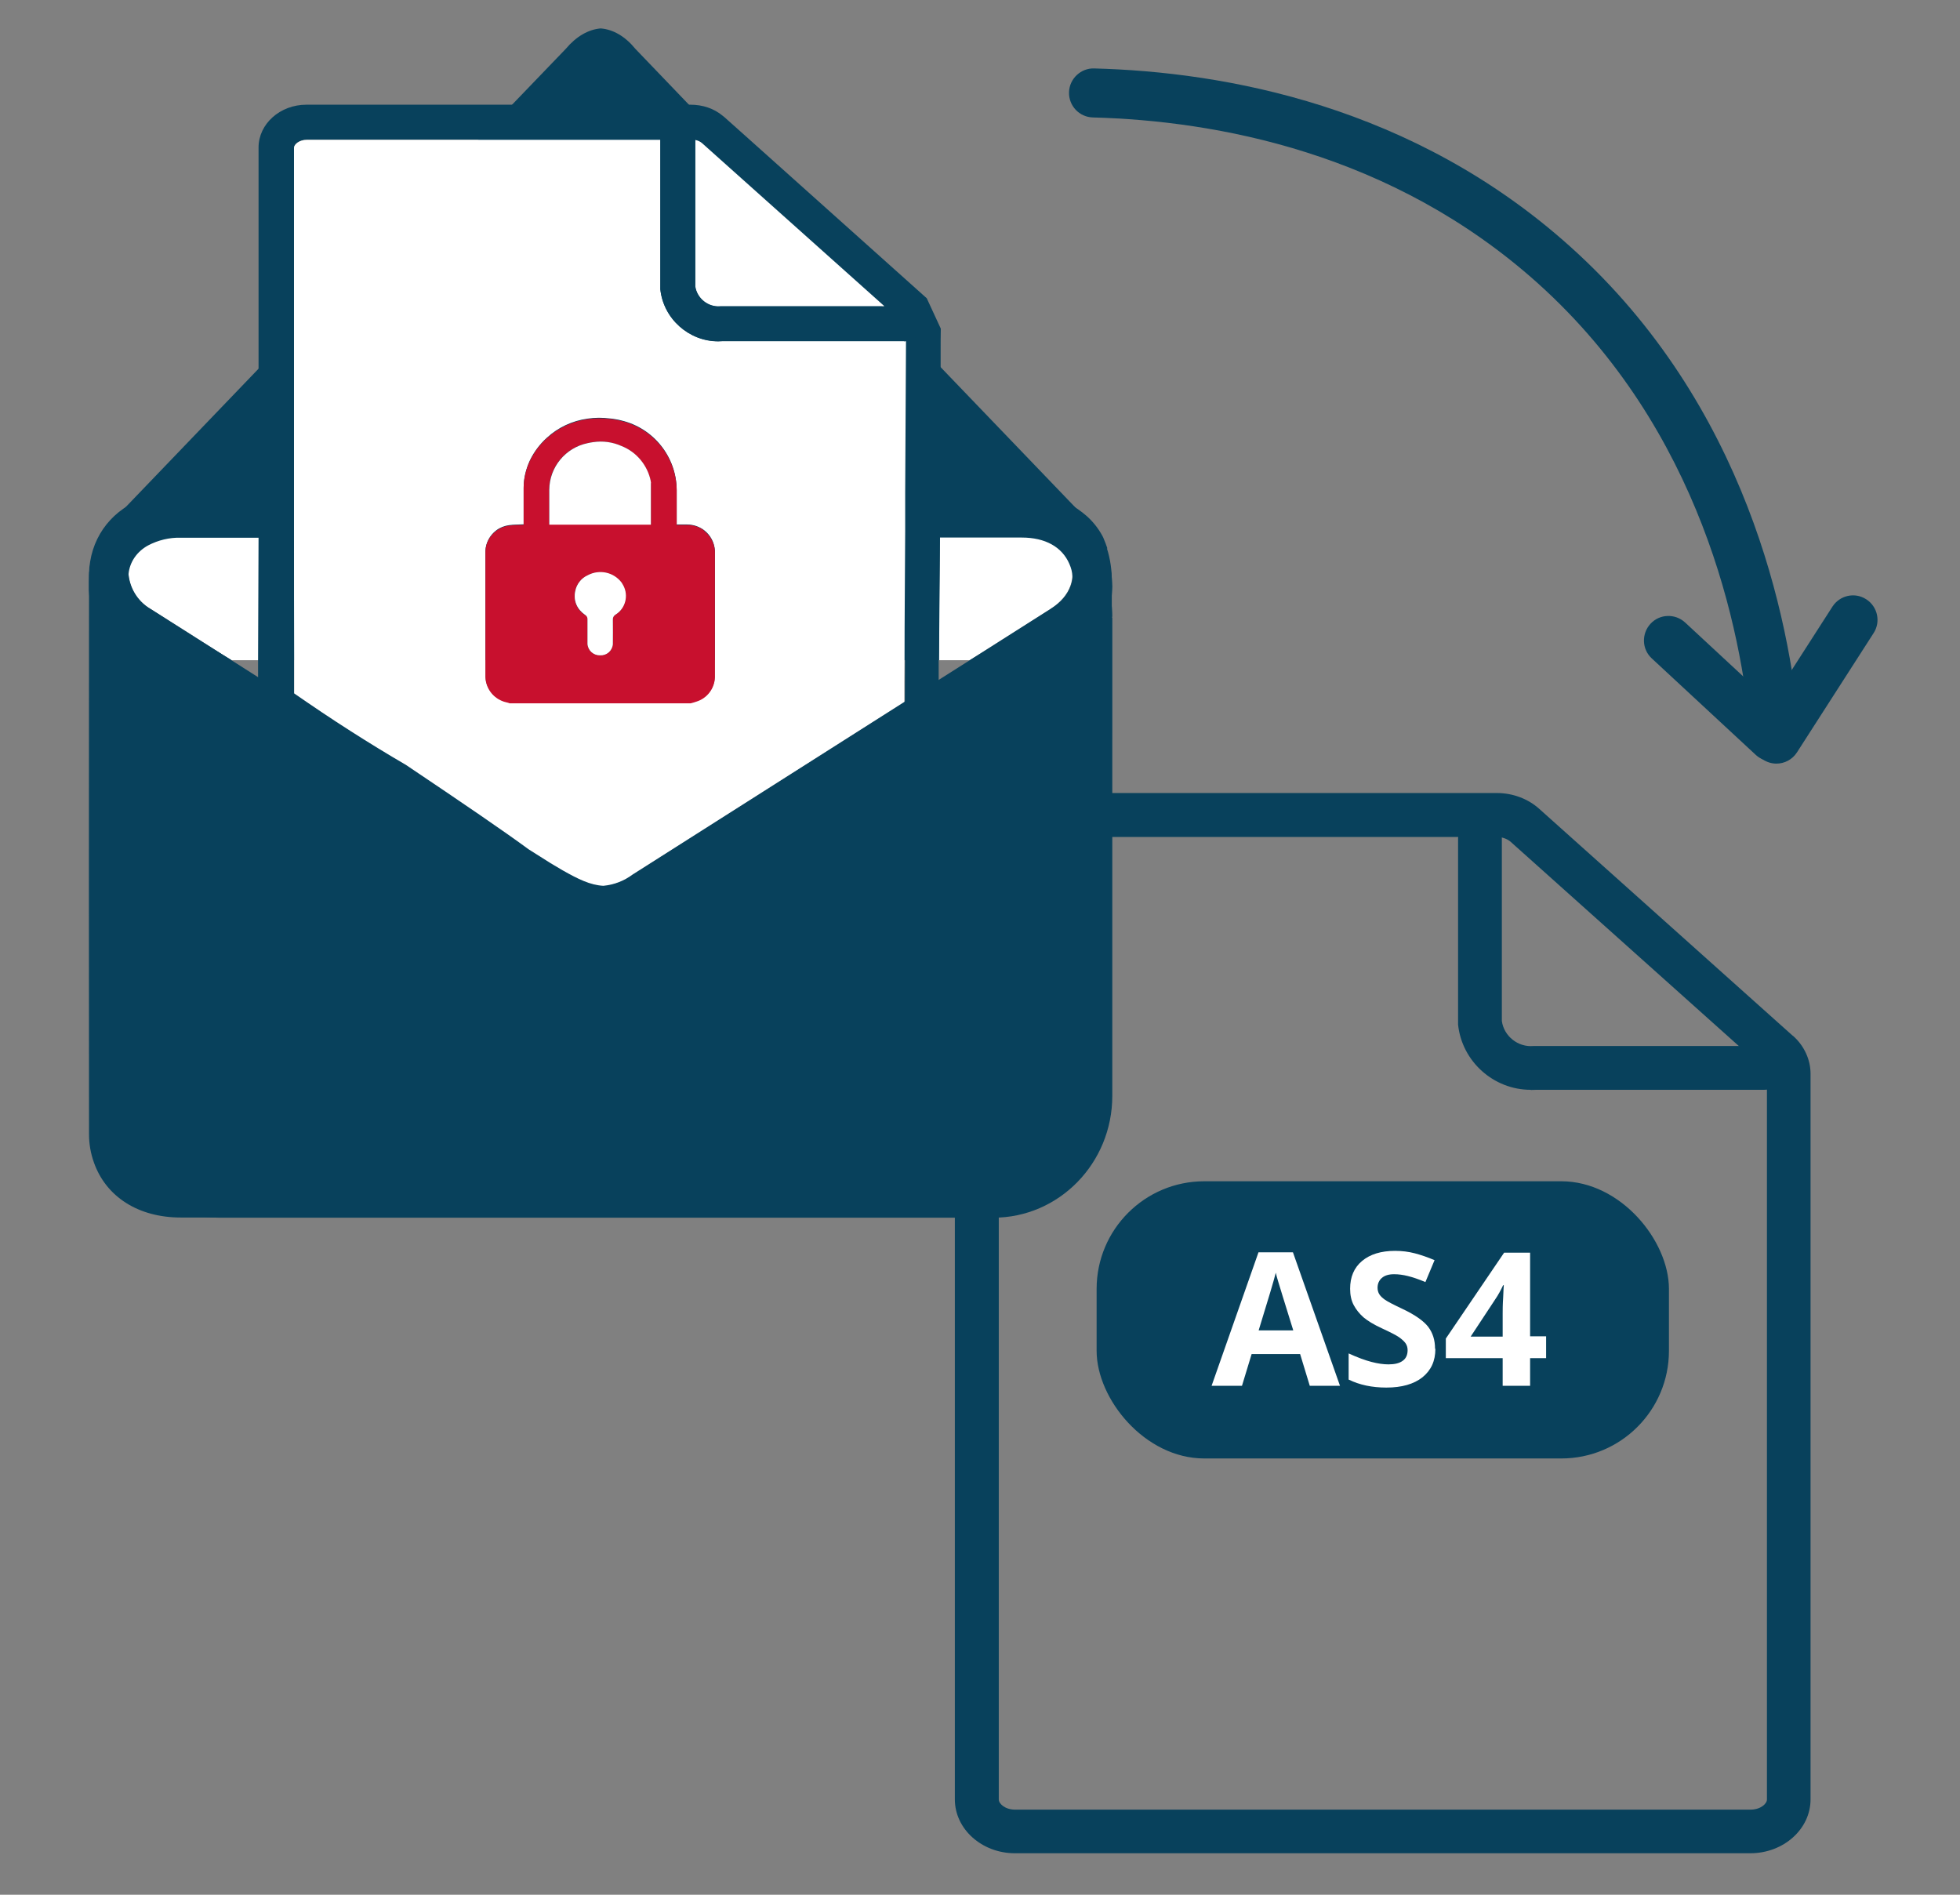
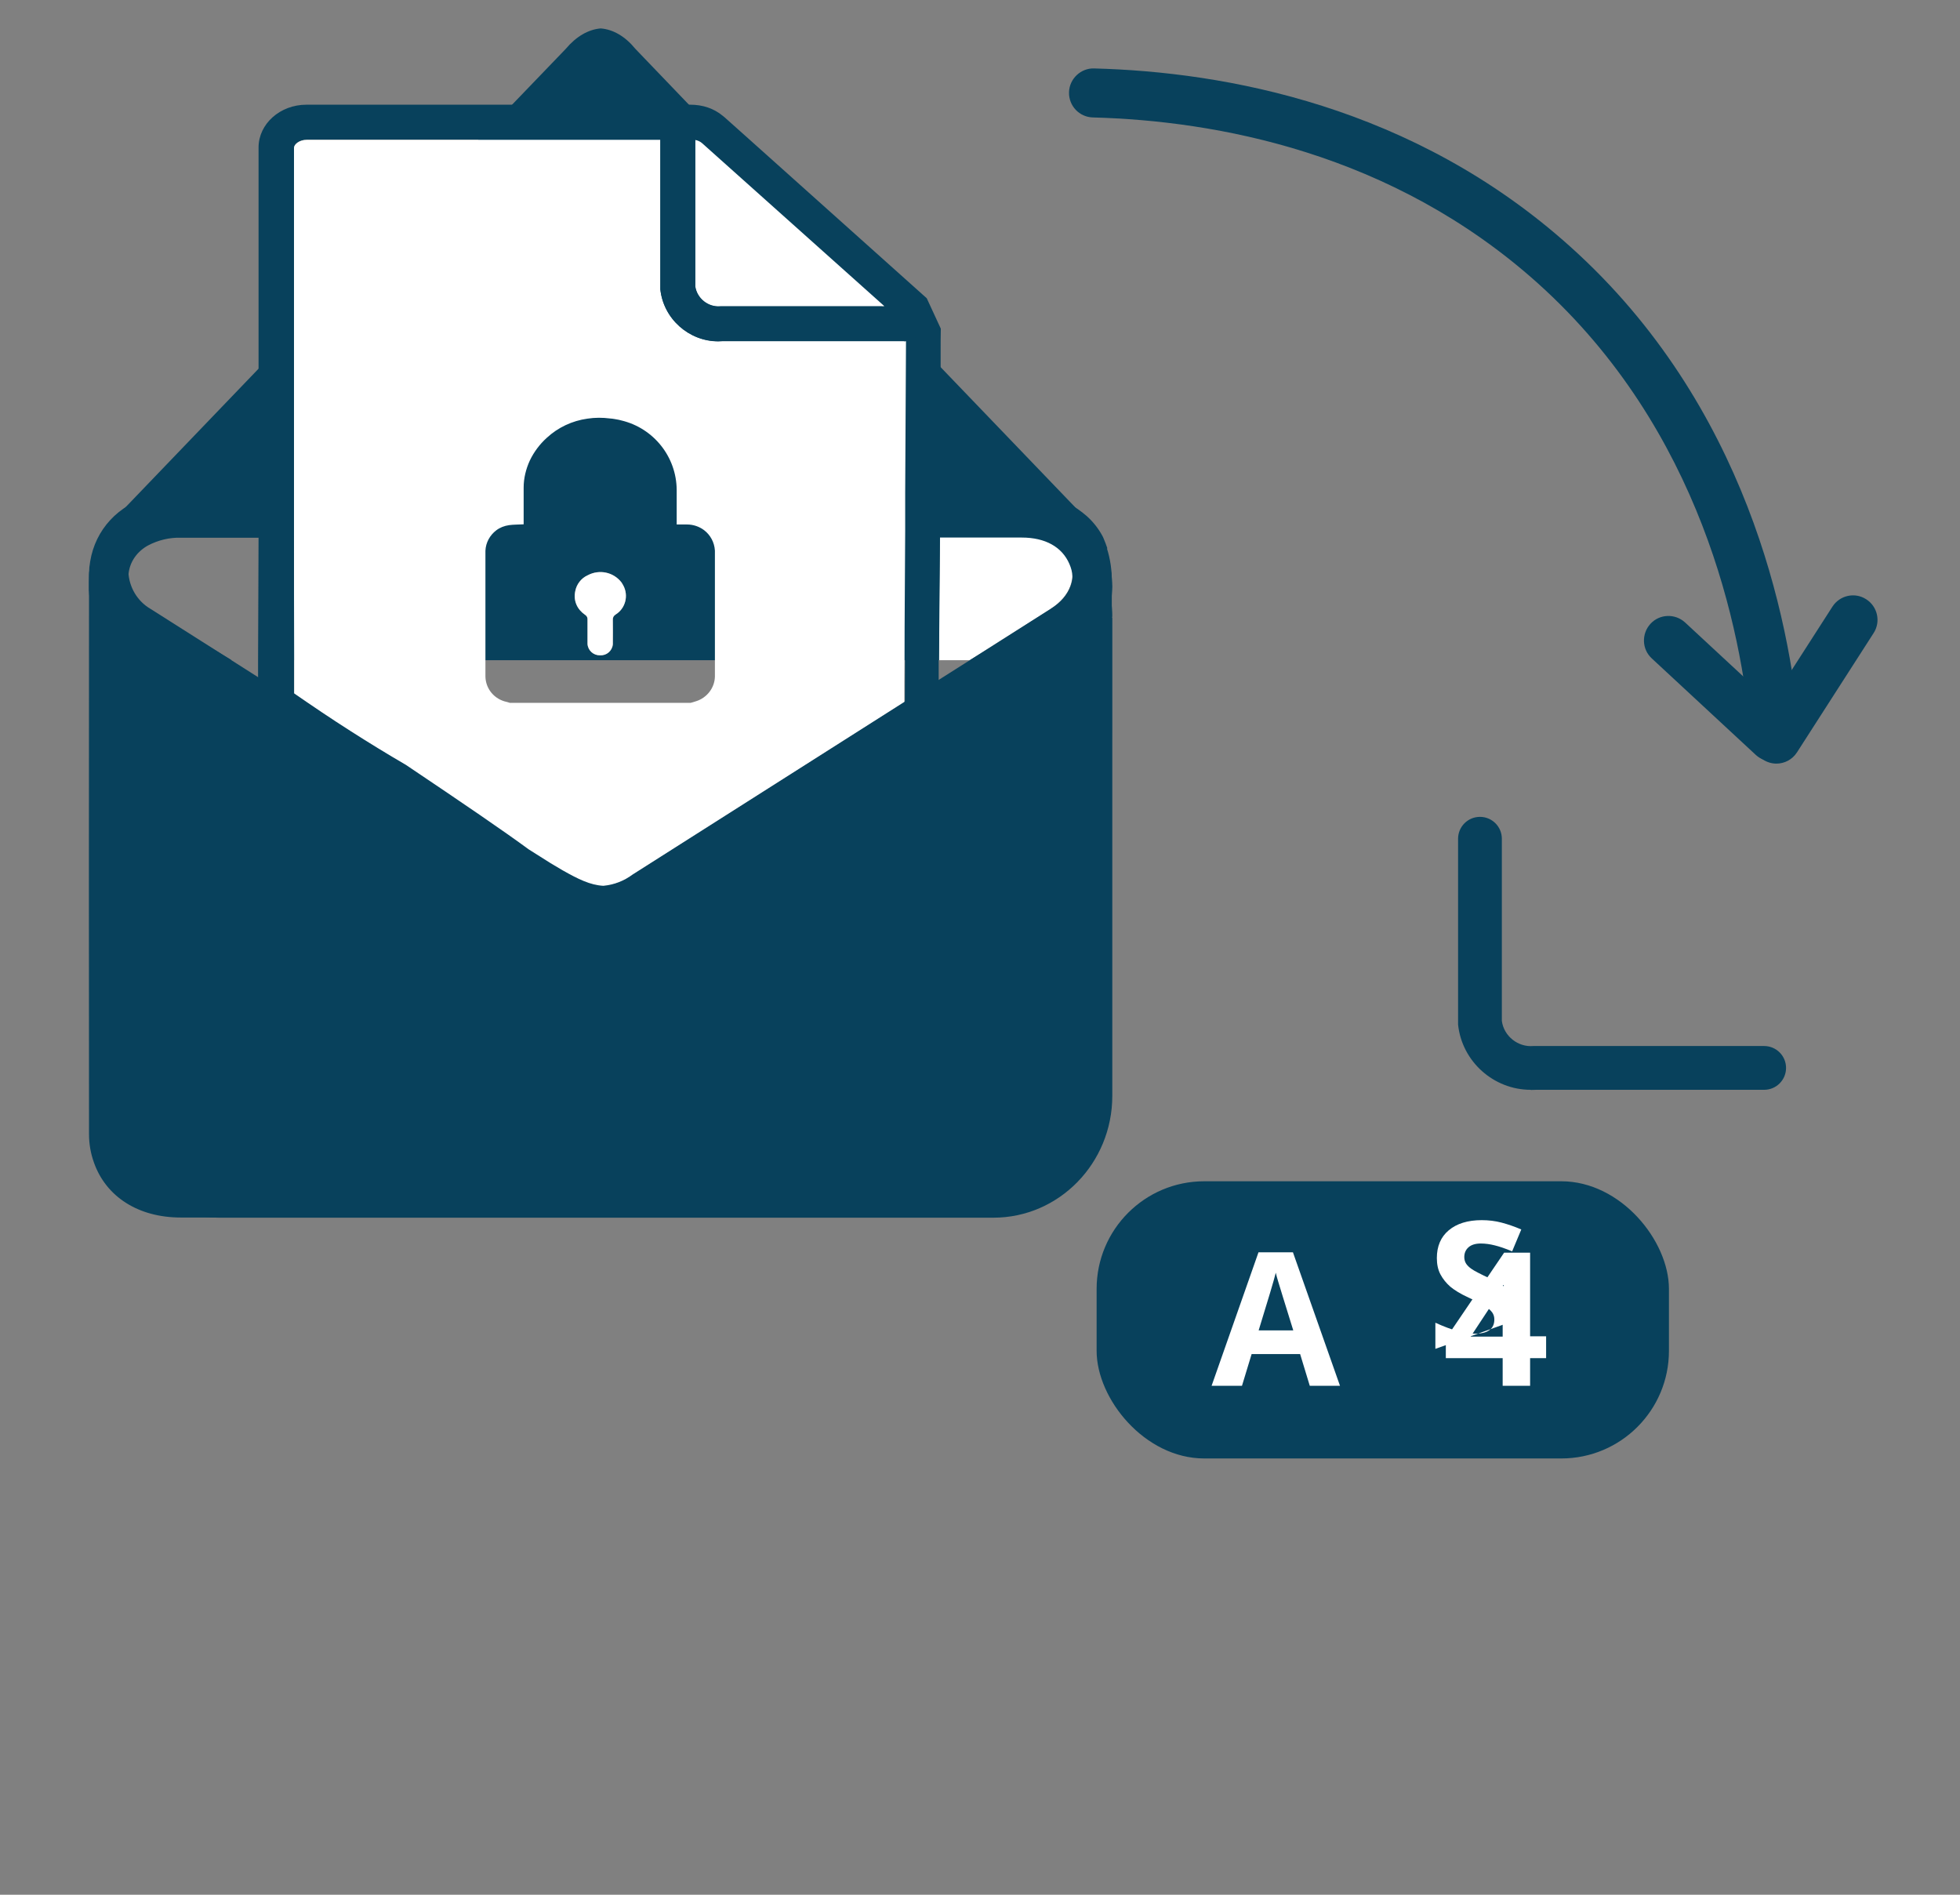
<svg xmlns="http://www.w3.org/2000/svg" id="Layer_1" data-name="Layer 1" viewBox="0 0 120 116">
  <rect x="0" y="0" width="120" height="116" fill="#808080" stroke="none" />
  <defs>
    <style>
      .cls-1 {
        fill: #c8102e;
      }

      .cls-1, .cls-2, .cls-3 {
        stroke-width: 0px;
      }

      .cls-2 {
        fill: #fff;
      }

      .cls-3 {
        fill: #08415c;
      }
    </style>
  </defs>
-   <path class="cls-2" d="M15.87,32.49c-.01,2.64-.02,5.29-.03,7.93h-1.68l-4.95-3.14c-.81-.47-1.32-1.33-1.36-2.27.03-.84.49-1.6,1.21-2.02.61-.34,1.3-.51,2-.5,1.59,0,3.19,0,4.8,0Z" />
  <path class="cls-2" d="M64.34,37.27l-4.96,3.15h-1.9c.02-2.65.04-5.29.06-7.94h5.01c1.43,0,2.46.61,2.91,1.7.49,1.17.07,2.33-1.13,3.09Z" />
  <path class="cls-3" d="M67.8,33.95s-.01-.03-.02-.05c-.25-.82-.65-1.52-1.15-2.01l-.76-.79-8.25-8.59h0s-1.23-1.29-1.23-1.29l-.88-.92-.36-.37-1.79-1.87-7.65-7.97-3.53-3.68-3.29-3.43c-.61-.75-1.35-1.18-2.11-1.24-.77.06-1.52.51-2.14,1.25l-3.28,3.41-1.77,1.85-.28.29-1.67,1.73-9.62,10.02-2.14,2.23-8.18,8.52-.83.86c-.72.74-1.19,1.72-1.36,2.8-.02.11-.03.23-.05.34,0,.07-.01.14-.01.21,0,.12-.01.25-.01.37v.51c.03.42.09.84.2,1.27.13.49.3.94.5,1.32.42.79,1.02,1.31,1.74,1.54.29.09.6.15.93.15h5.36l-4.95-2.97c-.81-.45-1.32-1.25-1.36-2.14,0-.05,0-.1.01-.16.07-.74.52-1.38,1.2-1.75.61-.32,1.3-.49,2-.47,1.59,0,3.19,0,4.8,0-.01,2.5-.02,5-.03,7.5h27.95c3.82,0,7.7,0,11.61,0h2.09c.02-2.51.04-5,.06-7.51h5.01c1.43,0,2.46.57,2.91,1.61.11.25.18.51.19.76.07.84-.39,1.62-1.32,2.16l-4.96,2.98c1.34,0,2.68,0,4.02-.01h1.21c.35,0,.7-.05,1.04-.18.4-.14.78-.38,1.13-.71.35-.32.65-.79.88-1.34.02-.05.04-.1.05-.16.06-.15.11-.3.16-.47,0-.03.02-.07.03-.1.04-.15.07-.31.1-.48h0s.01-.07.01-.1c.05-.31.08-.63.09-.96h0c-.02-.7-.12-1.36-.3-1.96ZM37.67,37.64h0c-.1.06-.16.18-.15.3,0,.51.01,1.01,0,1.51-.04.4-.38.69-.78.67-.4.01-.74-.29-.77-.69,0-.16,0-.32,0-.48v-.32c0-.24,0-.48,0-.71.01-.11-.05-.22-.15-.28-.23-.16-.42-.37-.53-.63s-.13-.54-.07-.82c.08-.42.36-.79.76-.97.71-.38,1.59-.2,2.08.45.03.05.07.11.1.17.34.63.13,1.42-.48,1.79Z" />
  <path id="Path_341" data-name="Path 341" class="cls-3" d="M67.8,33.58s-.01-.04-.02-.06c-.06-.18-.13-.36-.21-.55-.02-.06-.05-.11-.08-.17-.25-.46-.57-.86-.96-1.21-.7-.61-1.53-1.05-2.42-1.27-.53-.13-1.08-.2-1.63-.18h-7.03c0,.45,0,.91,0,1.36,0,.32,0,.65,0,.97h7.12c1.43,0,2.46.61,2.91,1.7.49,1.17.07,2.33-1.13,3.09l-4.96,3.15-1.91,1.21-2.1,1.33-16.64,10.57c-.53.39-1.14.63-1.79.69-.05.01-.11.01-.18.02-.7-.04-1.38-.28-1.95-.7l-1.11-.71s-.02,0-.03-.02l-1.3-.82-16.53-10.49-1.68-1.07-4.95-3.14c-.81-.47-1.32-1.33-1.36-2.27.03-.84.49-1.6,1.21-2.02.61-.34,1.3-.51,2-.5,1.59,0,3.19,0,4.8,0,.71,0,1.42,0,2.14,0v-2.34h-6.18c-.38,0-.75,0-1.13,0-.52.01-1.02.09-1.48.22-1.97.54-3.38,2.04-3.7,4.01-.02.12-.03.24-.05.36,0,.07-.01.15-.01.22-.01.09-.01.19-.01.28v.64c-.01,13.66-.01,24.04,0,33.56,0,.59.1,1.17.3,1.73.74,2.1,2.72,3.37,5.32,3.37h1.98c9.12,0,18.25,0,27.38,0h7.76s.05,0,.05,0c.62,0,1.14-.49,1.17-1.12.03-.64-.47-1.19-1.12-1.22H11.1c-2.14,0-3.24-1.03-3.24-3.08v-29.84l1.29.78c.11.07.22.13.33.2.08.05.16.1.24.16,7.92,5.02,15.83,10.05,23.76,15.07,1.16.74,2.24,1.1,3.31,1.09,1.05,0,2.09-.37,3.22-1.09,2.35-1.48,4.69-2.97,7.04-4.46,0,0,.01,0,.01,0,2.96-1.88,5.92-3.76,8.88-5.64l7.86-4.98.11-.07c.1-.07.21-.13.33-.2l1.4-.84v15.47c.04.67.61,1.17,1.28,1.13.34-.02.64-.18.84-.43.16-.19.26-.43.28-.69v-5s.02-2.85.02-2.85v-1.08s.01-1.27.01-1.27v-2.44s0-6.51,0-6.51c.01-.7-.09-1.4-.3-2.06ZM42.07,32.13h0c-.2-.01-.4,0-.63,0v-1.98h-1.59v1.98h-6.22c0-.06,0-.11,0-.16v-1.81h-1.56c0,.58,0,1.15,0,1.73v.24c-.31.02-.6,0-.89.05-.29.03-.57.15-.79.32h12.74c-.29-.22-.65-.35-1.05-.34Z" />
  <path class="cls-3" d="M57.47,42.31c0-.23,0-.45,0-.68,0-.4,0-.81,0-1.21.02-2.51.04-5,.06-7.51v-.43c0-.34,0-.67,0-1,0-.45,0-.89.01-1.33.02-2.55.04-5.09.05-7.64h0c0-.34,0-.69,0-1.03,0-.45,0-.9.01-1.36-.29-.62-.57-1.24-.86-1.86l-11.08-9.92-1.3-1.16s-.07-.06-.11-.09c-.54-.45-1.23-.68-1.98-.68h-23.51c-1.62,0-2.93,1.18-2.93,2.62v23.89c-.01,2.5-.02,5-.03,7.5v1.07c0,.51,0,1.01,0,1.52v.86c1.35.83,2.71,1.69,4.09,2.58,1.29.83,2.56,1.66,3.8,2.49,4.38,2.62,7.7,4.69,10.17,6.41.63.44,1.61,1.13,2.91,1.25.11.01.24.02.36.02,1.47.02,2.73-.7,4.53-1.73,1.01-.59,1.77-1.12,2.49-1.64,1.02-.74,1.99-1.49,2.89-2.21,0,0,.01,0,.01,0,2.72-2.13,4.89-3.94,6.16-4.28.15-.04.78-.2,1.52-.61.24-.13.34-.21.91-.61,1.55-1.09,1.68-1.14,1.82-1.4.05-.09.11-.22.14-.4.07-.31.07-.78-.16-1.42ZM24.84,46.8c-1.1-.65-2.23-1.34-3.37-2.06-1.21-.77-2.36-1.54-3.46-2.31v-2.01c0-2.64-.01-5.29-.01-7.94V9.04c0-.2.31-.49.8-.49h23.51c.08,0,.17,0,.24.03.16.03.31.1.42.2l10.38,9.29.77.69,1.23,1.11c.09.09.15.18.15.27v.18c0,.19,0,.38,0,.57-.01,3.09-.03,6.18-.05,9.27,0,.45,0,.91,0,1.36,0,.32,0,.65,0,.97-.01,2.64-.03,5.29-.04,7.94,0,.85-.01,1.69-.01,2.54,0,.26,0,.52,0,.78-.22-.03-.55-.04-.92.03-.9.19-1.47.8-1.76,1.09-.55.55-.18.02-2.85,1.94-.59.42-9.12,6.58-11.95,7.32-.22.05-.39.07-.42.08-.18.02-.35.03-.53,0-.8-.04-1.54-.41-2.48-.94-.29-.17-.55-.32-.76-.45-.01,0-.02,0-.03-.02-.92-.54-1.21-.75-1.21-.76-.03-.02-.06-.05-.09-.07-1.5-1.11-3.99-2.81-7.53-5.18Z" />
  <path class="cls-2" d="M54.12,18.75h-9.93s-.06,0-.09,0c-.74.06-1.42-.48-1.53-1.22v-8.9s0-.04,0-.06c.16.03.31.1.42.2l11.15,9.97Z" />
  <path class="cls-2" d="M55.36,20.89h-11.13c-.08,0-.17.01-.26.01-1.79,0-3.35-1.38-3.54-3.18,0-.04,0-.08,0-.11v-8.96s0-.06,0-.09h-21.63c-.49,0-.8.29-.8.49v23.45c0,2.65,0,5.29.01,7.94v2.01c1.1.76,2.25,1.54,3.46,2.31,1.14.73,2.27,1.42,3.37,2.06,3.53,2.37,6.02,4.07,7.53,5.18l1.3.82s.02.01.03.02c.22.13.47.28.76.45.94.53,1.68.9,2.48.94.65-.06,1.27-.3,1.79-.69l16.64-10.57c0-.85,0-1.69.01-2.54,0-2.64.03-5.29.04-7.94,0-.32,0-.65,0-.97,0-.45,0-.91,0-1.36.02-3.09.03-6.18.05-9.27-.04.01-.09.01-.13.01ZM43.77,41.43c-.02.69-.49,1.29-1.15,1.5-.11.04-.23.07-.34.1h-11.07c-.07-.02-.13-.05-.2-.06-.74-.16-1.27-.79-1.29-1.54v-3.76c0-1.32,0-2.64,0-3.95.02-.51.28-.96.66-1.25.22-.17.5-.28.79-.32.29-.04.58-.03.89-.05v-.24c0-.58,0-1.15,0-1.73,0-.09,0-.18,0-.28,0-.57.14-1.14.38-1.66.25-.52.6-.99,1.03-1.38.69-.64,1.56-1.05,2.5-1.18.46-.07.92-.07,1.38-.01.18.01.35.05.53.08h0c.05.01.11.03.16.04,1.98.47,3.38,2.23,3.39,4.26v2.11c.23,0,.43,0,.63,0h0c.39,0,.76.13,1.05.35.38.29.63.74.66,1.25,0,2.23,0,4.46,0,6.7v1.01Z" />
  <g id="Path_3588-2" data-name="Path 3588-2">
    <path class="cls-3" d="M56.43,19.82c0,.32-.15.61-.38.81-.16.13-.34.22-.56.24-.04.01-.09.01-.13.01h-11.13c-.08,0-.17.01-.26.01-1.79,0-3.35-1.38-3.54-3.18,0-.04,0-.08,0-.11v-8.96s0-.06,0-.09c.04-.55.5-.98,1.07-.98s1.03.45,1.06,1.01c0,.02,0,.04,0,.06v8.9c.11.74.79,1.28,1.53,1.22.03,0,.06,0,.09,0h11.17c.59,0,1.07.48,1.07,1.07Z" />
  </g>
-   <path id="Path_342-3" data-name="Path 342-3" class="cls-1" d="M43.11,32.48c-.29-.22-.65-.35-1.05-.34h0c-.2-.01-.4,0-.63,0v-2.11c-.01-2.03-1.42-3.79-3.39-4.26-.05-.01-.11-.03-.16-.04h0c-.18-.03-.36-.07-.53-.08-.46-.05-.92-.05-1.38.01-.93.13-1.81.54-2.5,1.18-.43.38-.78.86-1.03,1.38-.24.52-.38,1.09-.38,1.66,0,.09,0,.18,0,.28,0,.58,0,1.15,0,1.73v.24c-.31.02-.6,0-.89.05-.29.03-.57.15-.79.32-.38.28-.64.74-.66,1.25,0,1.32,0,2.64,0,3.95v3.76c.03.75.56,1.38,1.29,1.54.07.01.13.04.2.06h11.07c.11-.03.24-.06.34-.1.67-.2,1.13-.8,1.15-1.5v-1.01c0-2.23,0-4.46,0-6.7-.03-.51-.28-.96-.66-1.25ZM33.62,29.98c.01-1.38.99-2.57,2.35-2.85.11-.02.22-.05.33-.06.59-.09,1.2-.01,1.75.24.91.36,1.58,1.17,1.78,2.13,0,.04.01.09.02.13v2.54h-6.22c0-.06,0-.11,0-.16v-1.98ZM35.81,37.65c-.23-.16-.42-.37-.53-.63s-.13-.54-.07-.82c.08-.42.36-.79.76-.97.71-.38,1.59-.2,2.08.45.03.05.07.11.1.17.34.63.13,1.42-.48,1.79h0c-.1.06-.16.18-.15.3,0,.51.01,1.01,0,1.51-.04.4-.38.69-.78.67-.4.01-.74-.29-.77-.69,0-.16,0-.32,0-.48v-.32c0-.24,0-.48,0-.71.01-.11-.05-.22-.15-.28Z" />
  <path class="cls-2" d="M37.67,37.64h0c-.1.06-.16.18-.15.3,0,.51.01,1.01,0,1.51-.04.4-.38.69-.78.67-.4.01-.74-.29-.77-.69,0-.16,0-.32,0-.48v-.32c0-.24,0-.48,0-.71.01-.11-.05-.22-.15-.28-.23-.16-.42-.37-.53-.63s-.13-.54-.07-.82c.08-.42.36-.79.76-.97.71-.38,1.59-.2,2.08.45.03.05.07.11.1.17.34.63.13,1.42-.48,1.79Z" />
-   <path class="cls-2" d="M39.85,29.58v2.54h-6.22c0-.06,0-.11,0-.16v-1.98c.01-1.38.99-2.57,2.35-2.85.11-.02.22-.05.33-.06.59-.09,1.2-.01,1.75.24.91.36,1.58,1.17,1.78,2.13,0,.04.01.09.02.13Z" />
  <path class="cls-3" d="M60.8,74.55H13.41c-4.02,0-7.28-3.34-7.28-7.46v-29.28c.32-.02.65-.03.97-.05,2.65,1.53,6.88,4.01,11.98,7.29,11.32,7.27,13.25,9.64,17.69,9.68,3.82.04,5.54-1.69,15.33-7.7,6.72-4.12,12.32-7.24,15.99-9.23-1.91-4.1-2.27-5.2-2.13-5.27.17-.09,1.28,1.31,1.81,3.06.21.7.33,1.45.33,2.22v29.28c0,4.12-3.26,7.46-7.28,7.46Z" />
  <g>
-     <path class="cls-3" d="M109.77,63.42l-15.53-13.9c-.69-.62-1.62-.97-2.61-.97h-29.49c-2.03,0-3.68,1.48-3.68,3.29v58.32c0,1.82,1.65,3.3,3.68,3.3h45.02c2.04,0,3.69-1.48,3.69-3.3v-44.42c0-.87-.39-1.72-1.08-2.33ZM108.18,110.17c0,.26-.39.62-1.01.62h-45.02c-.61,0-1-.36-1-.62v-58.32c0-.25.39-.61,1-.61h29.49c.32,0,.62.11.83.28l15.53,13.9c.12.11.18.23.18.33v44.42Z" />
    <g id="Path_3588-2-2" data-name="Path 3588-2">
      <path class="cls-3" d="M93.71,66.72c-2.25,0-4.2-1.72-4.44-3.99,0-.05,0-.09,0-.14v-11.24c0-.74.6-1.34,1.34-1.34s1.34.6,1.34,1.34v11.16c.13.93.99,1.61,1.92,1.53.04,0,.08,0,.12,0h14.02c.74,0,1.34.6,1.34,1.34s-.6,1.34-1.34,1.34h-13.96c-.11,0-.22.01-.32.01Z" />
    </g>
  </g>
  <rect class="cls-3" x="67.14" y="72.32" width="35.04" height="16.97" rx="6.59" ry="6.59" />
  <g>
    <path class="cls-2" d="M80.19,84.84l-.59-1.94h-2.97l-.59,1.94h-1.86l2.87-8.17h2.11l2.88,8.17h-1.86ZM79.18,81.45c-.55-1.76-.85-2.75-.92-2.98-.07-.23-.12-.41-.15-.55-.12.48-.47,1.65-1.05,3.53h2.12Z" />
-     <path class="cls-2" d="M87.88,82.58c0,.74-.26,1.31-.79,1.74-.53.42-1.27.63-2.21.63-.87,0-1.64-.16-2.31-.49v-1.6c.55.25,1.01.42,1.4.52.38.1.73.15,1.04.15.38,0,.67-.07.87-.22.2-.14.3-.36.3-.65,0-.16-.04-.3-.13-.43-.09-.12-.22-.24-.39-.36-.17-.12-.52-.3-1.06-.55-.5-.23-.87-.46-1.12-.67-.25-.22-.45-.47-.6-.75s-.22-.62-.22-1c0-.72.24-1.29.73-1.7.49-.41,1.16-.62,2.02-.62.42,0,.83.05,1.21.15.38.1.79.24,1.21.42l-.56,1.34c-.43-.18-.79-.3-1.08-.37-.28-.07-.56-.11-.84-.11-.33,0-.58.08-.75.23-.17.15-.26.35-.26.6,0,.15.04.29.11.4.07.11.18.22.34.33.15.11.52.3,1.09.57.76.36,1.28.73,1.56,1.09.28.37.42.81.42,1.34Z" />
+     <path class="cls-2" d="M87.88,82.58v-1.6c.55.25,1.01.42,1.4.52.38.1.73.15,1.04.15.38,0,.67-.07.87-.22.2-.14.3-.36.3-.65,0-.16-.04-.3-.13-.43-.09-.12-.22-.24-.39-.36-.17-.12-.52-.3-1.06-.55-.5-.23-.87-.46-1.12-.67-.25-.22-.45-.47-.6-.75s-.22-.62-.22-1c0-.72.24-1.29.73-1.7.49-.41,1.16-.62,2.02-.62.42,0,.83.05,1.21.15.38.1.79.24,1.21.42l-.56,1.34c-.43-.18-.79-.3-1.08-.37-.28-.07-.56-.11-.84-.11-.33,0-.58.08-.75.23-.17.15-.26.35-.26.6,0,.15.04.29.11.4.07.11.18.22.34.33.15.11.52.3,1.09.57.76.36,1.28.73,1.56,1.09.28.37.42.81.42,1.34Z" />
    <path class="cls-2" d="M94.66,83.15h-.98v1.69h-1.68v-1.69h-3.48v-1.2l3.57-5.26h1.59v5.12h.98v1.34ZM92,81.82v-1.38c0-.23,0-.56.03-1,.02-.44.03-.69.04-.76h-.04c-.14.3-.3.6-.5.89l-1.49,2.26h1.96Z" />
  </g>
  <g>
    <path class="cls-3" d="M108.68,46.43c-.77,0-1.42-.59-1.49-1.37-.57-6.49-3.03-18.73-13.04-27.72-8.95-8.03-19.75-9.95-27.24-10.15-.83-.02-1.48-.71-1.46-1.54.02-.83.73-1.49,1.54-1.46,7.99.21,19.54,2.27,29.16,10.92,10.78,9.68,13.41,22.75,14.03,29.69.07.83-.54,1.55-1.36,1.63-.04,0-.09,0-.13,0Z" />
    <path class="cls-3" d="M108.51,46.61c-.37,0-.73-.13-1.02-.4l-6.36-5.9c-.61-.56-.64-1.51-.08-2.12.56-.61,1.51-.64,2.12-.08l6.36,5.9c.61.56.64,1.51.08,2.12-.3.32-.7.48-1.1.48Z" />
    <path class="cls-3" d="M108.76,46.75c-.28,0-.56-.08-.81-.24-.7-.45-.9-1.38-.45-2.07l4.69-7.3c.45-.7,1.38-.9,2.07-.45.7.45.9,1.38.45,2.07l-4.69,7.3c-.29.45-.77.69-1.26.69Z" />
  </g>
</svg>